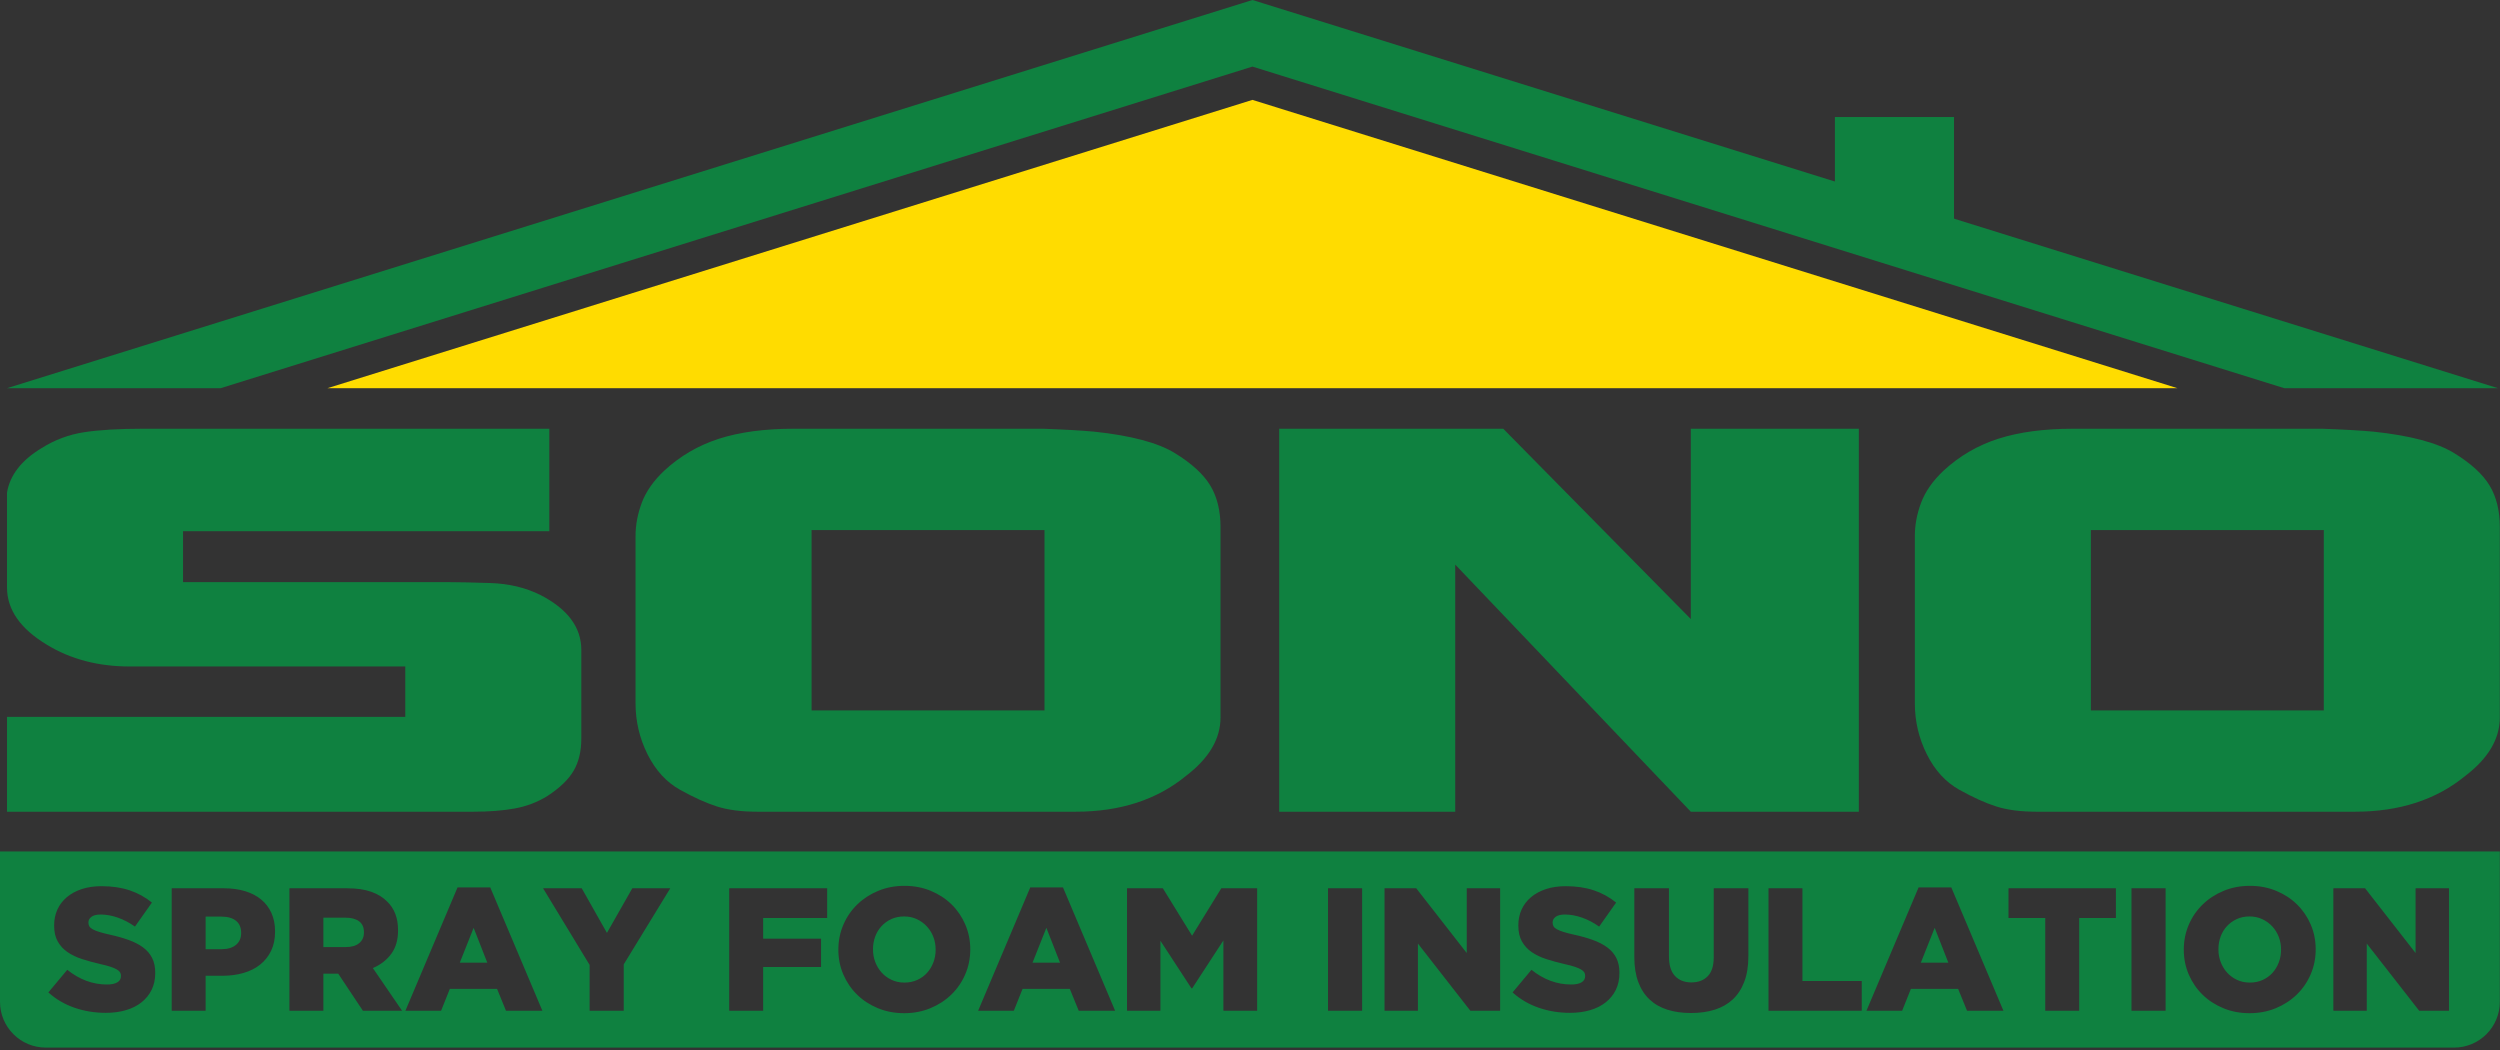
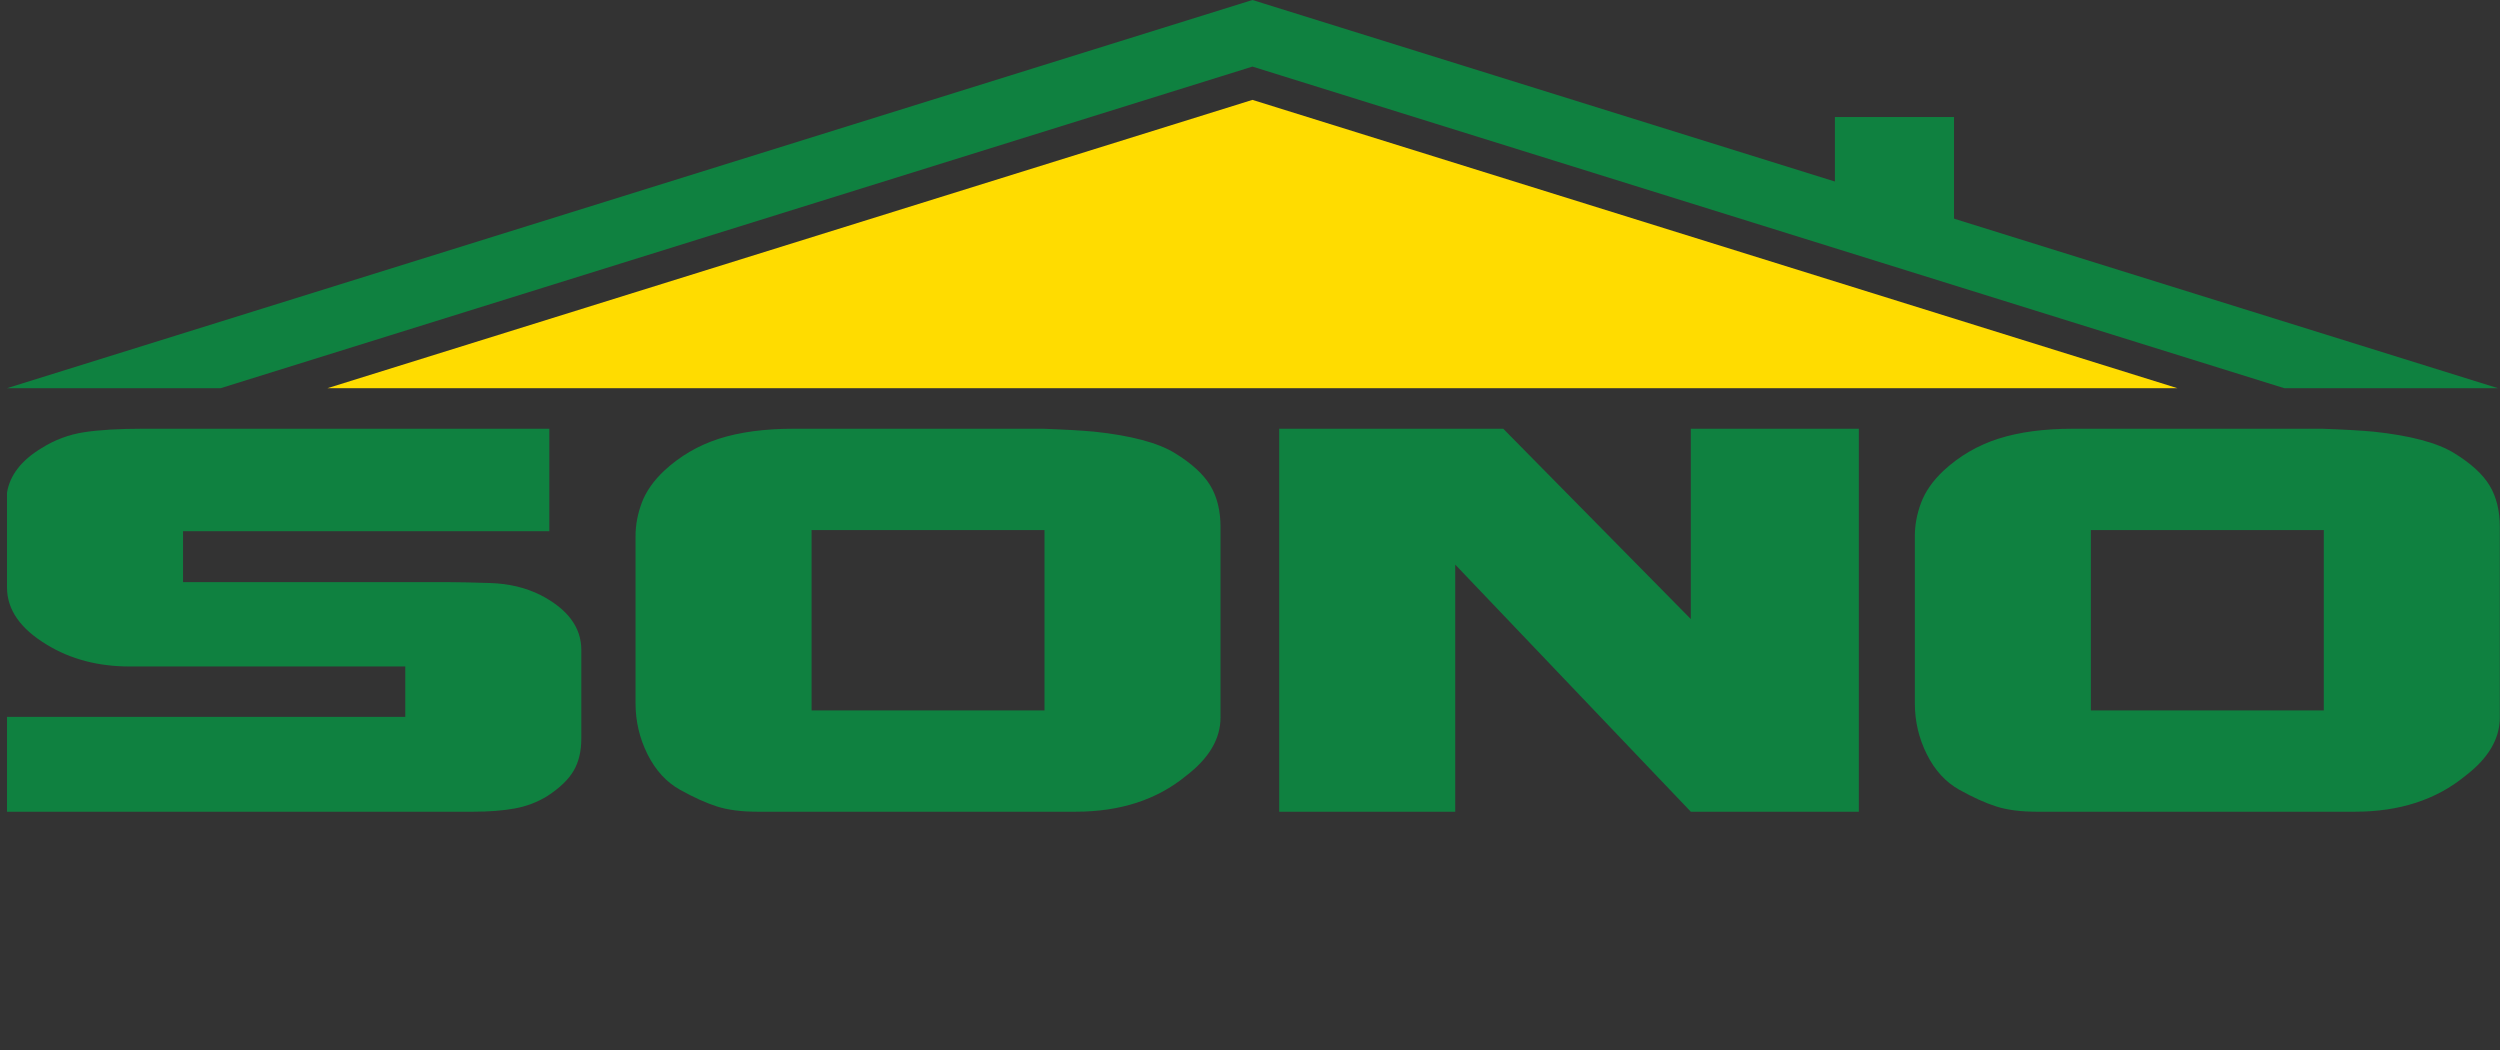
<svg xmlns="http://www.w3.org/2000/svg" xmlns:ns1="http://www.serif.com/" width="100%" height="100%" viewBox="0 0 619 260" version="1.1" xml:space="preserve" style="fill-rule:evenodd;clip-rule:evenodd;stroke-linejoin:round;stroke-miterlimit:2;">
  <rect x="0" y="0" width="619" height="260" fill="#333333" stroke="none" />
  <g id="LOGO-2020-V1" ns1:id="LOGO 2020 V1">
    <path d="M54.63,96.114l-52.895,-0l308.37,-96.114l308.371,96.114l-52.896,-0l-255.475,-79.627l-255.475,79.627Z" style="fill:#0f8140;" />
    <path d="M310.105,16.487l-255.475,79.627l255.475,-79.627Z" style="fill:#fff;" />
    <path d="M539.132,96.114l-458.054,-0l229.027,-71.384l229.027,71.384Z" style="fill:#ffdc00;" />
    <g>
      <path d="M1.735,200.979l-0,-23.489l98.614,0l0,-12.469l-68.238,0c-7.777,0 -14.601,-1.788 -20.471,-5.365c-6.604,-3.963 -9.905,-8.699 -9.905,-14.209l-0,-23.488c0.733,-4.35 3.595,-8.023 8.584,-11.019c3.229,-2.03 6.714,-3.335 10.456,-3.915c3.742,-0.58 8.622,-0.87 14.638,-0.87l100.596,0l-0,25.373l-90.69,0l-0,12.615l66.036,-0c2.055,-0 5.393,0.072 10.016,0.217c4.622,0.145 8.768,1.133 12.437,2.963c6.75,3.472 10.125,8.004 10.125,13.595l0,21.982c0,3.086 -0.623,5.713 -1.871,7.883c-1.247,2.17 -3.412,4.266 -6.493,6.29c-2.495,1.544 -5.21,2.58 -8.145,3.111c-2.935,0.53 -6.31,0.795 -10.125,0.795l-115.564,-0Z" style="fill:#0f8140;fill-rule:nonzero;" />
      <path d="M157.361,132.688c-0,-2.706 0.513,-5.437 1.541,-8.192c1.027,-2.754 2.861,-5.388 5.503,-7.902c3.962,-3.673 8.511,-6.331 13.647,-7.974c5.136,-1.643 11.3,-2.465 18.49,-2.465l61.635,0c5.429,0.193 9.685,0.435 12.767,0.725c9.098,0.967 15.738,2.731 19.921,5.292c4.182,2.562 7.117,5.244 8.805,8.047c1.687,2.803 2.531,6.235 2.531,10.294l0,47.122c0,5.317 -2.862,10.15 -8.585,14.499c-7.19,5.897 -16.289,8.845 -27.295,8.845l-78.804,-0c-3.962,-0 -7.3,-0.435 -10.015,-1.305c-2.715,-0.87 -5.76,-2.248 -9.135,-4.132c-3.375,-1.885 -6.053,-4.809 -8.035,-8.772c-1.981,-3.963 -2.971,-8.168 -2.971,-12.615l-0,-41.467Zm43.584,43.207l57.672,0l-0,-44.657l-57.672,0l-0,44.657Z" style="fill:#0f8140;fill-rule:nonzero;" />
      <path d="M316.729,106.155l55.471,0l46.446,47.122l-0,-47.122l41.603,0l-0,94.824l-41.603,-0l-58.333,-61.186l0,61.186l-43.584,-0l0,-94.824Z" style="fill:#0f8140;fill-rule:nonzero;" />
      <path d="M474.116,132.688c0,-2.706 0.514,-5.437 1.541,-8.192c1.027,-2.754 2.862,-5.388 5.503,-7.902c3.962,-3.673 8.512,-6.331 13.648,-7.974c5.136,-1.643 11.299,-2.465 18.49,-2.465l61.634,0c5.43,0.193 9.685,0.435 12.767,0.725c9.099,0.967 15.739,2.731 19.921,5.292c4.183,2.562 7.117,5.244 8.805,8.047c1.688,2.803 2.531,6.235 2.531,10.294l0,47.122c0,5.317 -2.861,10.15 -8.584,14.499c-7.191,5.897 -16.289,8.845 -27.295,8.845l-78.804,-0c-3.962,-0 -7.301,-0.435 -10.016,-1.305c-2.714,-0.87 -5.759,-2.248 -9.135,-4.132c-3.375,-1.885 -6.053,-4.809 -8.034,-8.772c-1.981,-3.963 -2.972,-8.168 -2.972,-12.615l0,-41.467Zm43.584,43.207l57.672,0l0,-44.657l-57.672,0l0,44.657Z" style="fill:#0f8140;fill-rule:nonzero;" />
    </g>
-     <path d="M618.956,210.815l-618.956,0l0,37.231c0,6.262 5.076,11.338 11.338,11.338l596.293,-0c3.004,-0 5.885,-1.194 8.008,-3.317c2.124,-2.124 3.317,-5.005 3.317,-8.008l0,-37.244Zm-395.091,40.051c-2.339,-0 -4.505,-0.412 -6.497,-1.235c-1.992,-0.823 -3.711,-1.942 -5.154,-3.357c-1.444,-1.414 -2.578,-3.075 -3.401,-4.981c-0.822,-1.905 -1.234,-3.941 -1.234,-6.107l0,-0.087c0,-2.165 0.412,-4.208 1.234,-6.128c0.823,-1.921 1.971,-3.595 3.444,-5.025c1.473,-1.429 3.205,-2.555 5.198,-3.378c1.992,-0.823 4.158,-1.235 6.497,-1.235c2.339,0 4.504,0.412 6.497,1.235c1.992,0.823 3.71,1.942 5.154,3.357c1.444,1.414 2.577,3.075 3.4,4.981c0.823,1.905 1.235,3.941 1.235,6.107l-0,0.086c-0,2.166 -0.412,4.209 -1.235,6.129c-0.823,1.921 -1.971,3.595 -3.443,5.025c-1.473,1.429 -3.205,2.555 -5.198,3.378c-1.992,0.823 -4.158,1.235 -6.497,1.235Zm333.127,-0c-2.339,-0 -4.505,-0.412 -6.497,-1.235c-1.993,-0.823 -3.711,-1.942 -5.155,-3.357c-1.444,-1.414 -2.577,-3.075 -3.4,-4.981c-0.823,-1.905 -1.234,-3.941 -1.234,-6.107l-0,-0.087c-0,-2.165 0.411,-4.208 1.234,-6.128c0.823,-1.921 1.971,-3.595 3.444,-5.025c1.472,-1.429 3.205,-2.555 5.197,-3.378c1.993,-0.823 4.158,-1.235 6.497,-1.235c2.339,0 4.505,0.412 6.497,1.235c1.993,0.823 3.711,1.942 5.155,3.357c1.444,1.414 2.577,3.075 3.4,4.981c0.823,1.905 1.234,3.941 1.234,6.107l0,0.086c0,2.166 -0.411,4.209 -1.234,6.129c-0.823,1.921 -1.971,3.595 -3.444,5.025c-1.472,1.429 -3.205,2.555 -5.197,3.378c-1.993,0.823 -4.158,1.235 -6.497,1.235Zm-138.301,-0.044c-2.166,0 -4.115,-0.274 -5.848,-0.823c-1.732,-0.548 -3.205,-1.393 -4.418,-2.533c-1.213,-1.141 -2.144,-2.585 -2.793,-4.332c-0.65,-1.747 -0.975,-3.804 -0.975,-6.172l-0,-17.022l8.576,-0l0,16.849c0,2.194 0.501,3.819 1.504,4.873c1.003,1.054 2.35,1.58 4.04,1.58c1.691,0 3.038,-0.505 4.04,-1.515c1.003,-1.011 1.504,-2.585 1.504,-4.722l0,-17.065l8.577,-0l-0,16.805c-0,2.455 -0.34,4.57 -1.018,6.346c-0.679,1.776 -1.632,3.234 -2.859,4.375c-1.227,1.14 -2.714,1.985 -4.461,2.533c-1.747,0.549 -3.704,0.823 -5.869,0.823Zm-29.974,-0.043c-2.714,0 -5.291,-0.421 -7.731,-1.264c-2.44,-0.842 -4.599,-2.106 -6.475,-3.791l4.677,-5.6c3.032,2.425 6.31,3.638 9.833,3.638c1.126,0 1.985,-0.18 2.577,-0.54c0.592,-0.36 0.888,-0.872 0.888,-1.535l-0,-0.086c-0,-0.318 -0.072,-0.599 -0.217,-0.844c-0.144,-0.245 -0.411,-0.482 -0.801,-0.713c-0.39,-0.231 -0.91,-0.454 -1.559,-0.67c-0.65,-0.217 -1.495,-0.44 -2.534,-0.671c-1.617,-0.374 -3.119,-0.785 -4.505,-1.232c-1.386,-0.447 -2.592,-1.023 -3.617,-1.729c-1.025,-0.706 -1.833,-1.585 -2.425,-2.638c-0.592,-1.052 -0.888,-2.356 -0.888,-3.913l-0,-0.086c-0,-1.412 0.267,-2.71 0.801,-3.892c0.534,-1.181 1.314,-2.205 2.339,-3.069c1.025,-0.865 2.26,-1.535 3.703,-2.011c1.444,-0.475 3.076,-0.713 4.895,-0.713c2.599,-0 4.916,0.341 6.952,1.024c2.036,0.683 3.876,1.693 5.522,3.029l-4.201,5.952c-1.386,-0.981 -2.808,-1.725 -4.267,-2.23c-1.458,-0.506 -2.865,-0.758 -4.223,-0.758c-1.01,-0 -1.768,0.187 -2.274,0.562c-0.505,0.374 -0.758,0.836 -0.758,1.383l0,0.087c0,0.346 0.08,0.648 0.239,0.908c0.158,0.259 0.433,0.497 0.823,0.713c0.389,0.217 0.924,0.433 1.602,0.649c0.679,0.216 1.538,0.439 2.577,0.67c1.733,0.374 3.299,0.814 4.7,1.318c1.4,0.505 2.592,1.117 3.573,1.838c0.982,0.721 1.733,1.593 2.253,2.616c0.519,1.024 0.779,2.241 0.779,3.654l0,0.086c0,1.557 -0.296,2.94 -0.888,4.151c-0.592,1.21 -1.422,2.241 -2.49,3.091c-1.069,0.851 -2.354,1.499 -3.855,1.946c-1.502,0.447 -3.176,0.67 -5.025,0.67Zm-362.536,0c-2.715,0 -5.292,-0.421 -7.732,-1.264c-2.44,-0.842 -4.598,-2.106 -6.475,-3.791l4.678,-5.6c3.032,2.425 6.309,3.638 9.832,3.638c1.126,0 1.985,-0.18 2.577,-0.54c0.592,-0.36 0.888,-0.872 0.888,-1.535l0,-0.086c0,-0.318 -0.072,-0.599 -0.217,-0.844c-0.144,-0.245 -0.411,-0.482 -0.801,-0.713c-0.39,-0.231 -0.909,-0.454 -1.559,-0.67c-0.65,-0.217 -1.494,-0.44 -2.534,-0.671c-1.617,-0.374 -3.119,-0.785 -4.505,-1.232c-1.386,-0.447 -2.591,-1.023 -3.616,-1.729c-1.025,-0.706 -1.834,-1.585 -2.426,-2.638c-0.592,-1.052 -0.888,-2.356 -0.888,-3.913l0,-0.086c0,-1.412 0.267,-2.71 0.801,-3.892c0.535,-1.181 1.314,-2.205 2.339,-3.069c1.025,-0.865 2.26,-1.535 3.704,-2.011c1.444,-0.475 3.075,-0.713 4.894,-0.713c2.599,-0 4.916,0.341 6.952,1.024c2.036,0.683 3.877,1.693 5.523,3.029l-4.202,5.952c-1.386,-0.981 -2.808,-1.725 -4.266,-2.23c-1.459,-0.506 -2.866,-0.758 -4.223,-0.758c-1.011,-0 -1.769,0.187 -2.274,0.562c-0.506,0.374 -0.758,0.836 -0.758,1.383l-0,0.087c-0,0.346 0.079,0.648 0.238,0.908c0.159,0.259 0.433,0.497 0.823,0.713c0.39,0.217 0.924,0.433 1.602,0.649c0.679,0.216 1.538,0.439 2.578,0.67c1.732,0.374 3.299,0.814 4.699,1.318c1.401,0.505 2.592,1.117 3.574,1.838c0.981,0.721 1.732,1.593 2.252,2.616c0.52,1.024 0.78,2.241 0.78,3.654l-0,0.086c-0,1.557 -0.296,2.94 -0.888,4.151c-0.592,1.21 -1.423,2.241 -2.491,3.091c-1.068,0.851 -2.353,1.499 -3.855,1.946c-1.501,0.447 -3.176,0.67 -5.024,0.67Zm501.574,-30.839l8.446,-0l0,30.319l-8.446,0l-0,-30.319Zm-198.941,-0l8.447,-0l-0,30.319l-8.447,0l0,-30.319Zm109.065,-0l8.403,-0l-0,22.956l14.683,-0l-0,7.363l-23.086,0l-0,-30.319Zm-257.328,-0l24.256,-0l-0,7.363l-15.853,-0l0,5.111l14.337,0l-0,7.017l-14.337,-0l0,10.828l-8.403,0l0,-30.319Zm74.543,-0.217l8.1,0l12.908,30.536l-9.01,0l-2.209,-5.414l-11.695,0l-2.165,5.414l-8.836,0l12.907,-30.536Zm-212.584,0.217l12.994,-0c1.906,-0 3.639,0.238 5.198,0.714c1.559,0.477 2.887,1.17 3.985,2.079c1.097,0.91 1.942,2.029 2.534,3.357c0.592,1.329 0.887,2.83 0.887,4.505l0,0.086c0,1.791 -0.324,3.365 -0.974,4.722c-0.65,1.357 -1.552,2.497 -2.707,3.421c-1.155,0.925 -2.534,1.618 -4.137,2.08c-1.602,0.462 -3.342,0.693 -5.219,0.693l-4.158,-0l-0,8.662l-8.403,0l0,-30.319Zm463.891,7.363l-9.096,-0l0,-7.363l26.595,-0l-0,7.363l-9.096,-0l0,22.956l-8.403,0l0,-22.956Zm-31.359,-7.58l8.1,0l12.907,30.536l-9.009,0l-2.209,-5.414l-11.695,0l-2.166,5.414l-8.836,0l12.908,-30.536Zm-329.055,19.188l-11.522,-18.971l9.573,-0l6.237,11.045l6.28,-11.045l9.399,-0l-11.521,18.841l-0,11.478l-8.446,0l-0,-11.348Zm-74.327,-18.971l14.337,-0c2.339,-0 4.317,0.288 5.934,0.866c1.617,0.577 2.931,1.386 3.942,2.426c1.79,1.732 2.685,4.085 2.685,7.06l0,0.086c0,2.339 -0.563,4.274 -1.689,5.804c-1.126,1.531 -2.642,2.7 -4.548,3.509l7.233,10.568l-9.702,0l-6.107,-9.182l-3.682,-0l0,9.182l-8.403,0l0,-30.319Zm506.079,-0l7.857,-0l12.501,16.026l-0,-16.026l8.272,-0l0,30.319l-7.378,0l-12.979,-16.632l-0,16.632l-8.273,0l0,-30.319Zm-234.934,-0l7.857,-0l12.5,16.026l0,-16.026l8.273,-0l0,30.319l-7.379,0l-12.978,-16.632l-0,16.632l-8.273,0l-0,-30.319Zm-63.758,-0l8.879,-0l7.234,11.738l7.233,-11.738l8.879,-0l0,30.319l-8.359,0l-0,-17.412l-7.732,11.868l-0.173,0l-7.688,-11.781l-0,17.325l-8.273,0l-0,-30.319Zm-165.762,-0.217l8.1,0l12.907,30.536l-9.009,0l-2.209,-5.414l-11.695,0l-2.166,5.414l-8.836,0l12.908,-30.536Zm110.645,23.563c1.158,-0 2.215,-0.217 3.171,-0.65c0.955,-0.433 1.766,-1.018 2.432,-1.754c0.666,-0.736 1.187,-1.596 1.564,-2.577c0.376,-0.982 0.565,-2.022 0.565,-3.119l-0,-0.087c-0,-1.097 -0.189,-2.136 -0.565,-3.118c-0.377,-0.982 -0.912,-1.848 -1.607,-2.599c-0.695,-0.751 -1.52,-1.35 -2.476,-1.797c-0.956,-0.448 -2.012,-0.672 -3.171,-0.672c-1.158,0 -2.208,0.217 -3.149,0.65c-0.941,0.433 -1.752,1.018 -2.432,1.754c-0.681,0.736 -1.202,1.595 -1.564,2.577c-0.362,0.982 -0.543,2.022 -0.543,3.119l0,0.086c0,1.098 0.188,2.137 0.565,3.119c0.376,0.982 0.905,1.848 1.585,2.599c0.681,0.751 1.499,1.35 2.454,1.797c0.956,0.448 2.013,0.672 3.171,0.672Zm333.127,-0c1.158,-0 2.215,-0.217 3.17,-0.65c0.956,-0.433 1.767,-1.018 2.433,-1.754c0.666,-0.736 1.187,-1.596 1.563,-2.577c0.377,-0.982 0.565,-2.022 0.565,-3.119l0,-0.087c0,-1.097 -0.188,-2.136 -0.565,-3.118c-0.376,-0.982 -0.912,-1.848 -1.607,-2.599c-0.694,-0.751 -1.52,-1.35 -2.475,-1.797c-0.956,-0.448 -2.013,-0.672 -3.171,-0.672c-1.158,0 -2.208,0.217 -3.149,0.65c-0.941,0.433 -1.752,1.018 -2.433,1.754c-0.68,0.736 -1.202,1.595 -1.563,2.577c-0.362,0.982 -0.543,2.022 -0.543,3.119l-0,0.086c-0,1.098 0.188,2.137 0.565,3.119c0.376,0.982 0.905,1.848 1.585,2.599c0.68,0.751 1.498,1.35 2.454,1.797c0.956,0.448 2.012,0.672 3.171,0.672Zm-74.652,-4.938l-3.378,-8.619l-3.422,8.619l6.8,0Zm-361.757,0l-3.378,-8.619l-3.422,8.619l6.8,0Zm141.81,0l-3.379,-8.619l-3.422,8.619l6.801,0Zm-207.56,-3.335c1.501,-0 2.678,-0.356 3.53,-1.067c0.852,-0.711 1.278,-1.677 1.278,-2.896l-0,-0.087c-0,-1.307 -0.426,-2.301 -1.278,-2.983c-0.852,-0.682 -2.043,-1.024 -3.574,-1.024l-3.941,0l-0,8.057l3.985,-0Zm30.709,-0.52c1.444,0 2.556,-0.325 3.335,-0.974c0.78,-0.65 1.17,-1.524 1.17,-2.621l-0,-0.087c-0,-1.212 -0.404,-2.115 -1.213,-2.707c-0.808,-0.592 -1.92,-0.888 -3.335,-0.888l-5.501,0l0,7.277l5.544,0Z" style="fill:#0f8140;" />
    <rect x="454.326" y="28.976" width="29.488" height="31.445" style="fill:#0f8140;" />
  </g>
</svg>